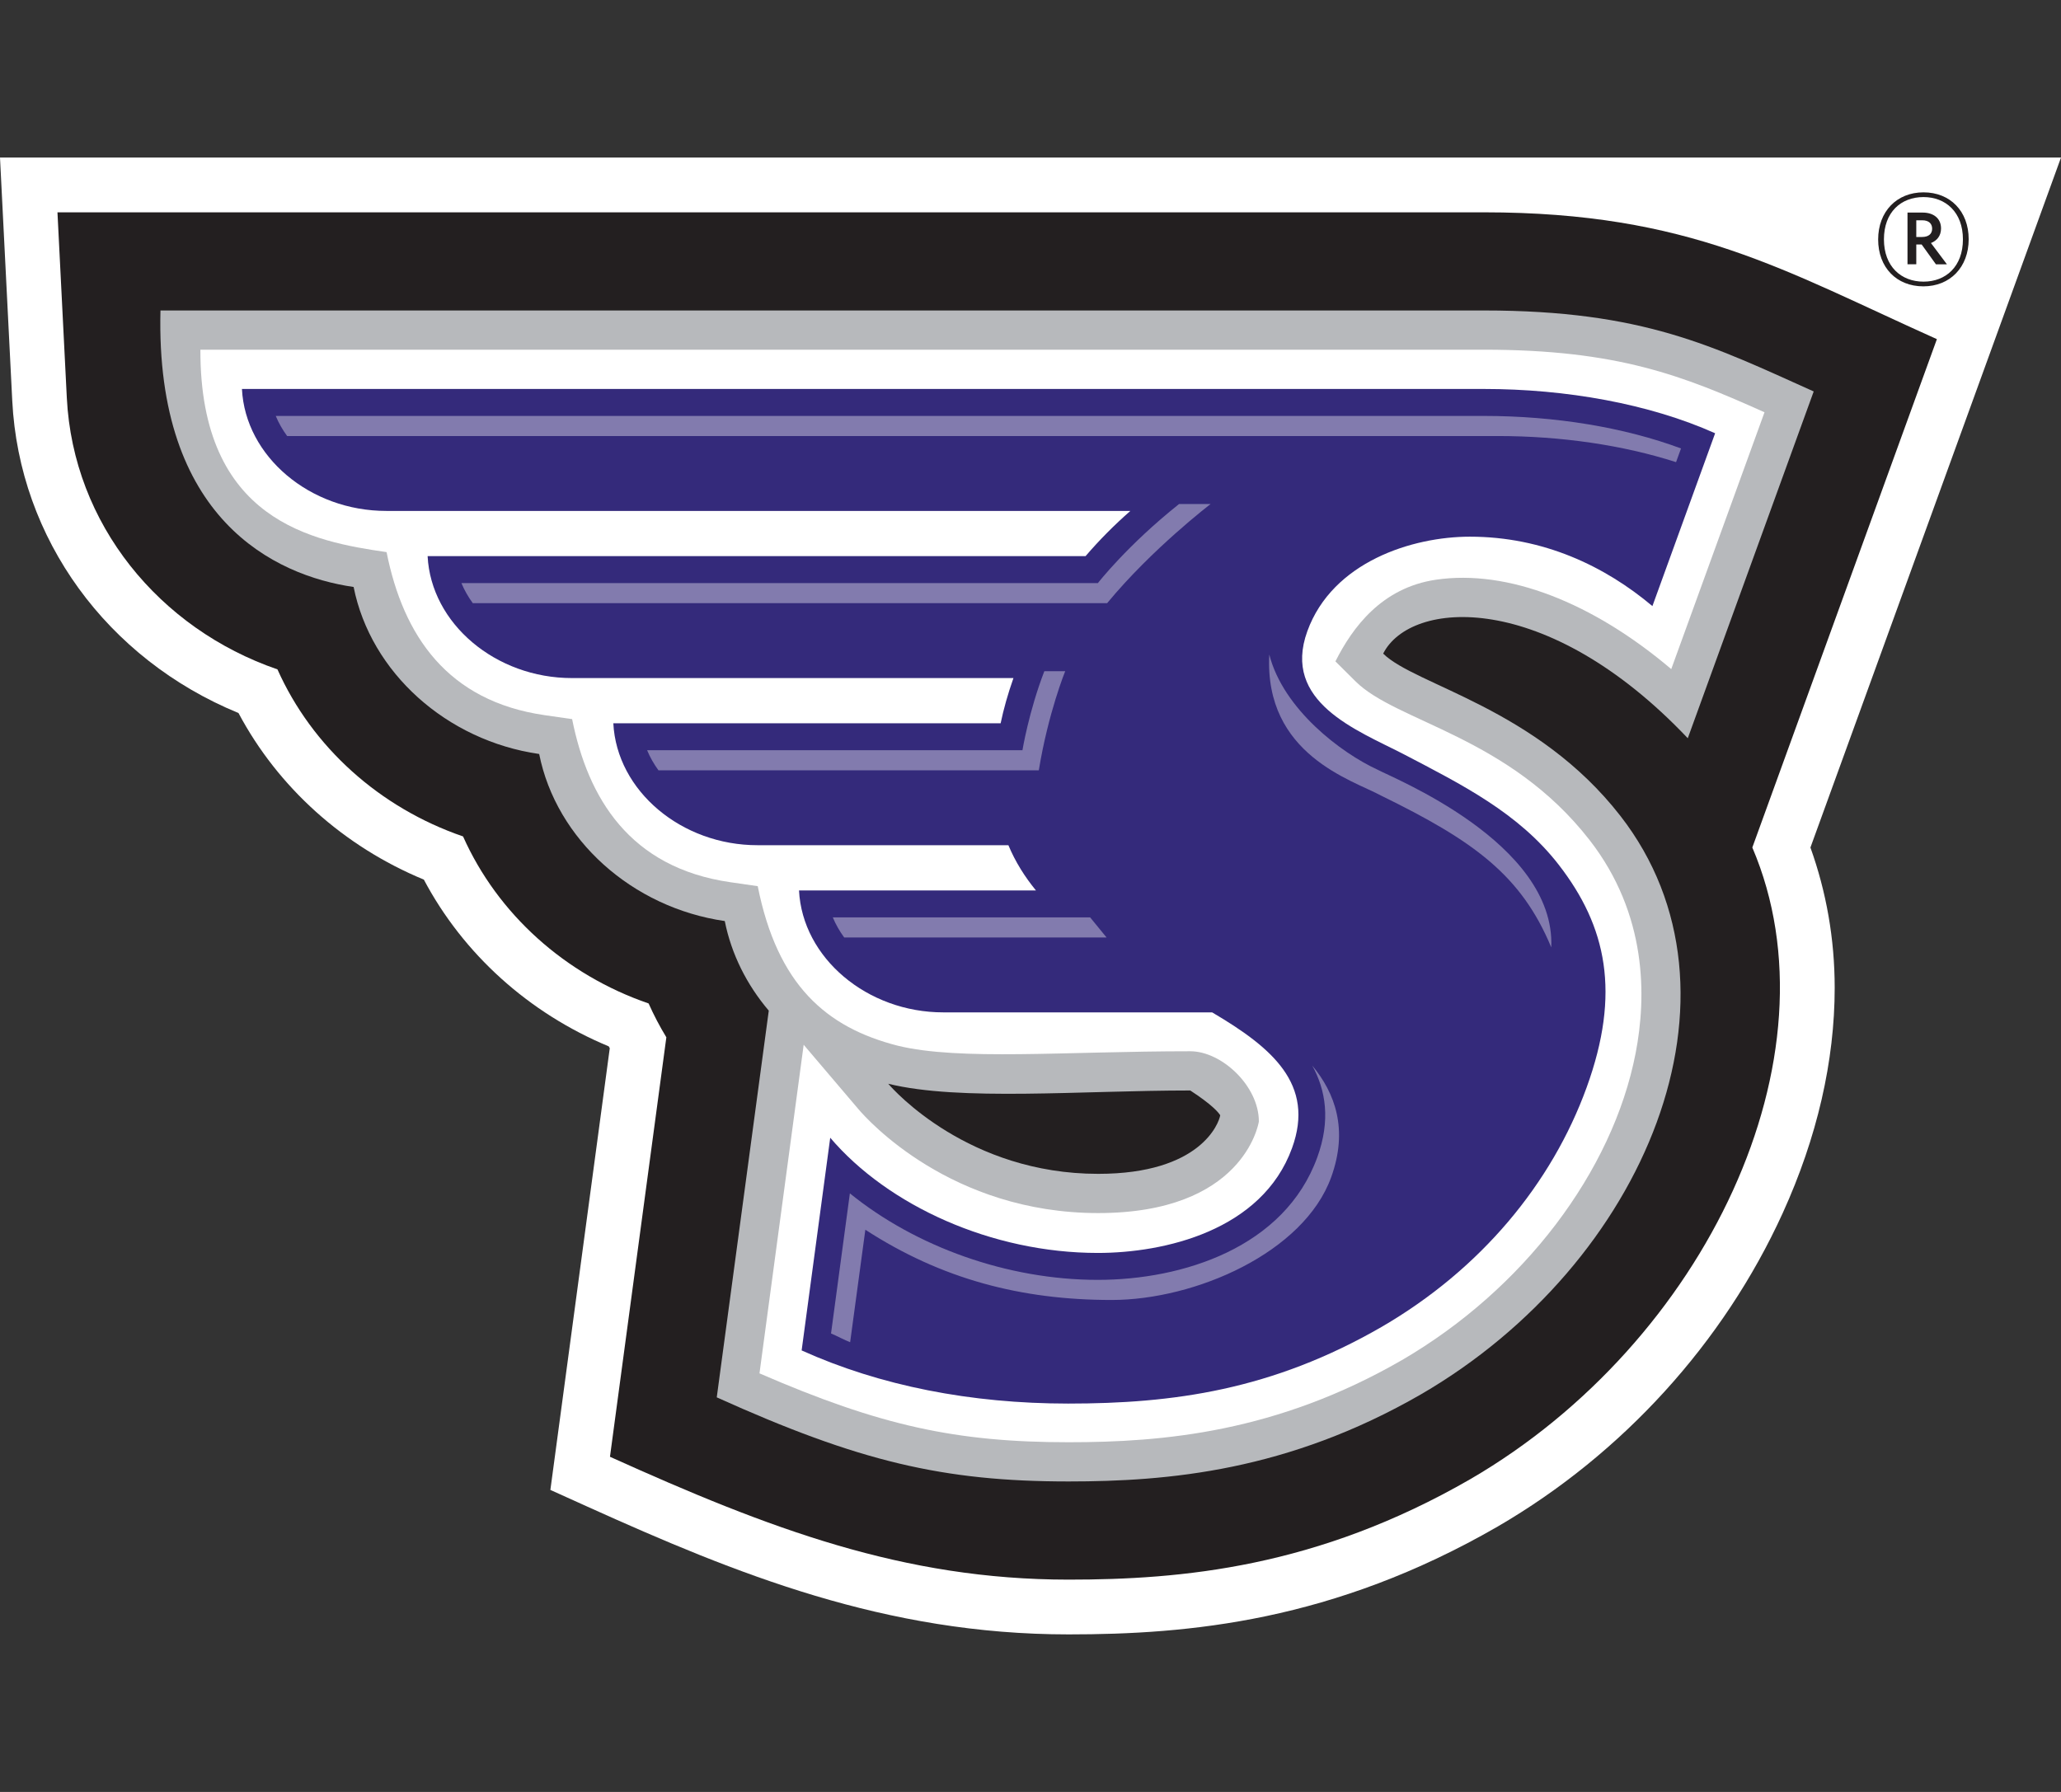
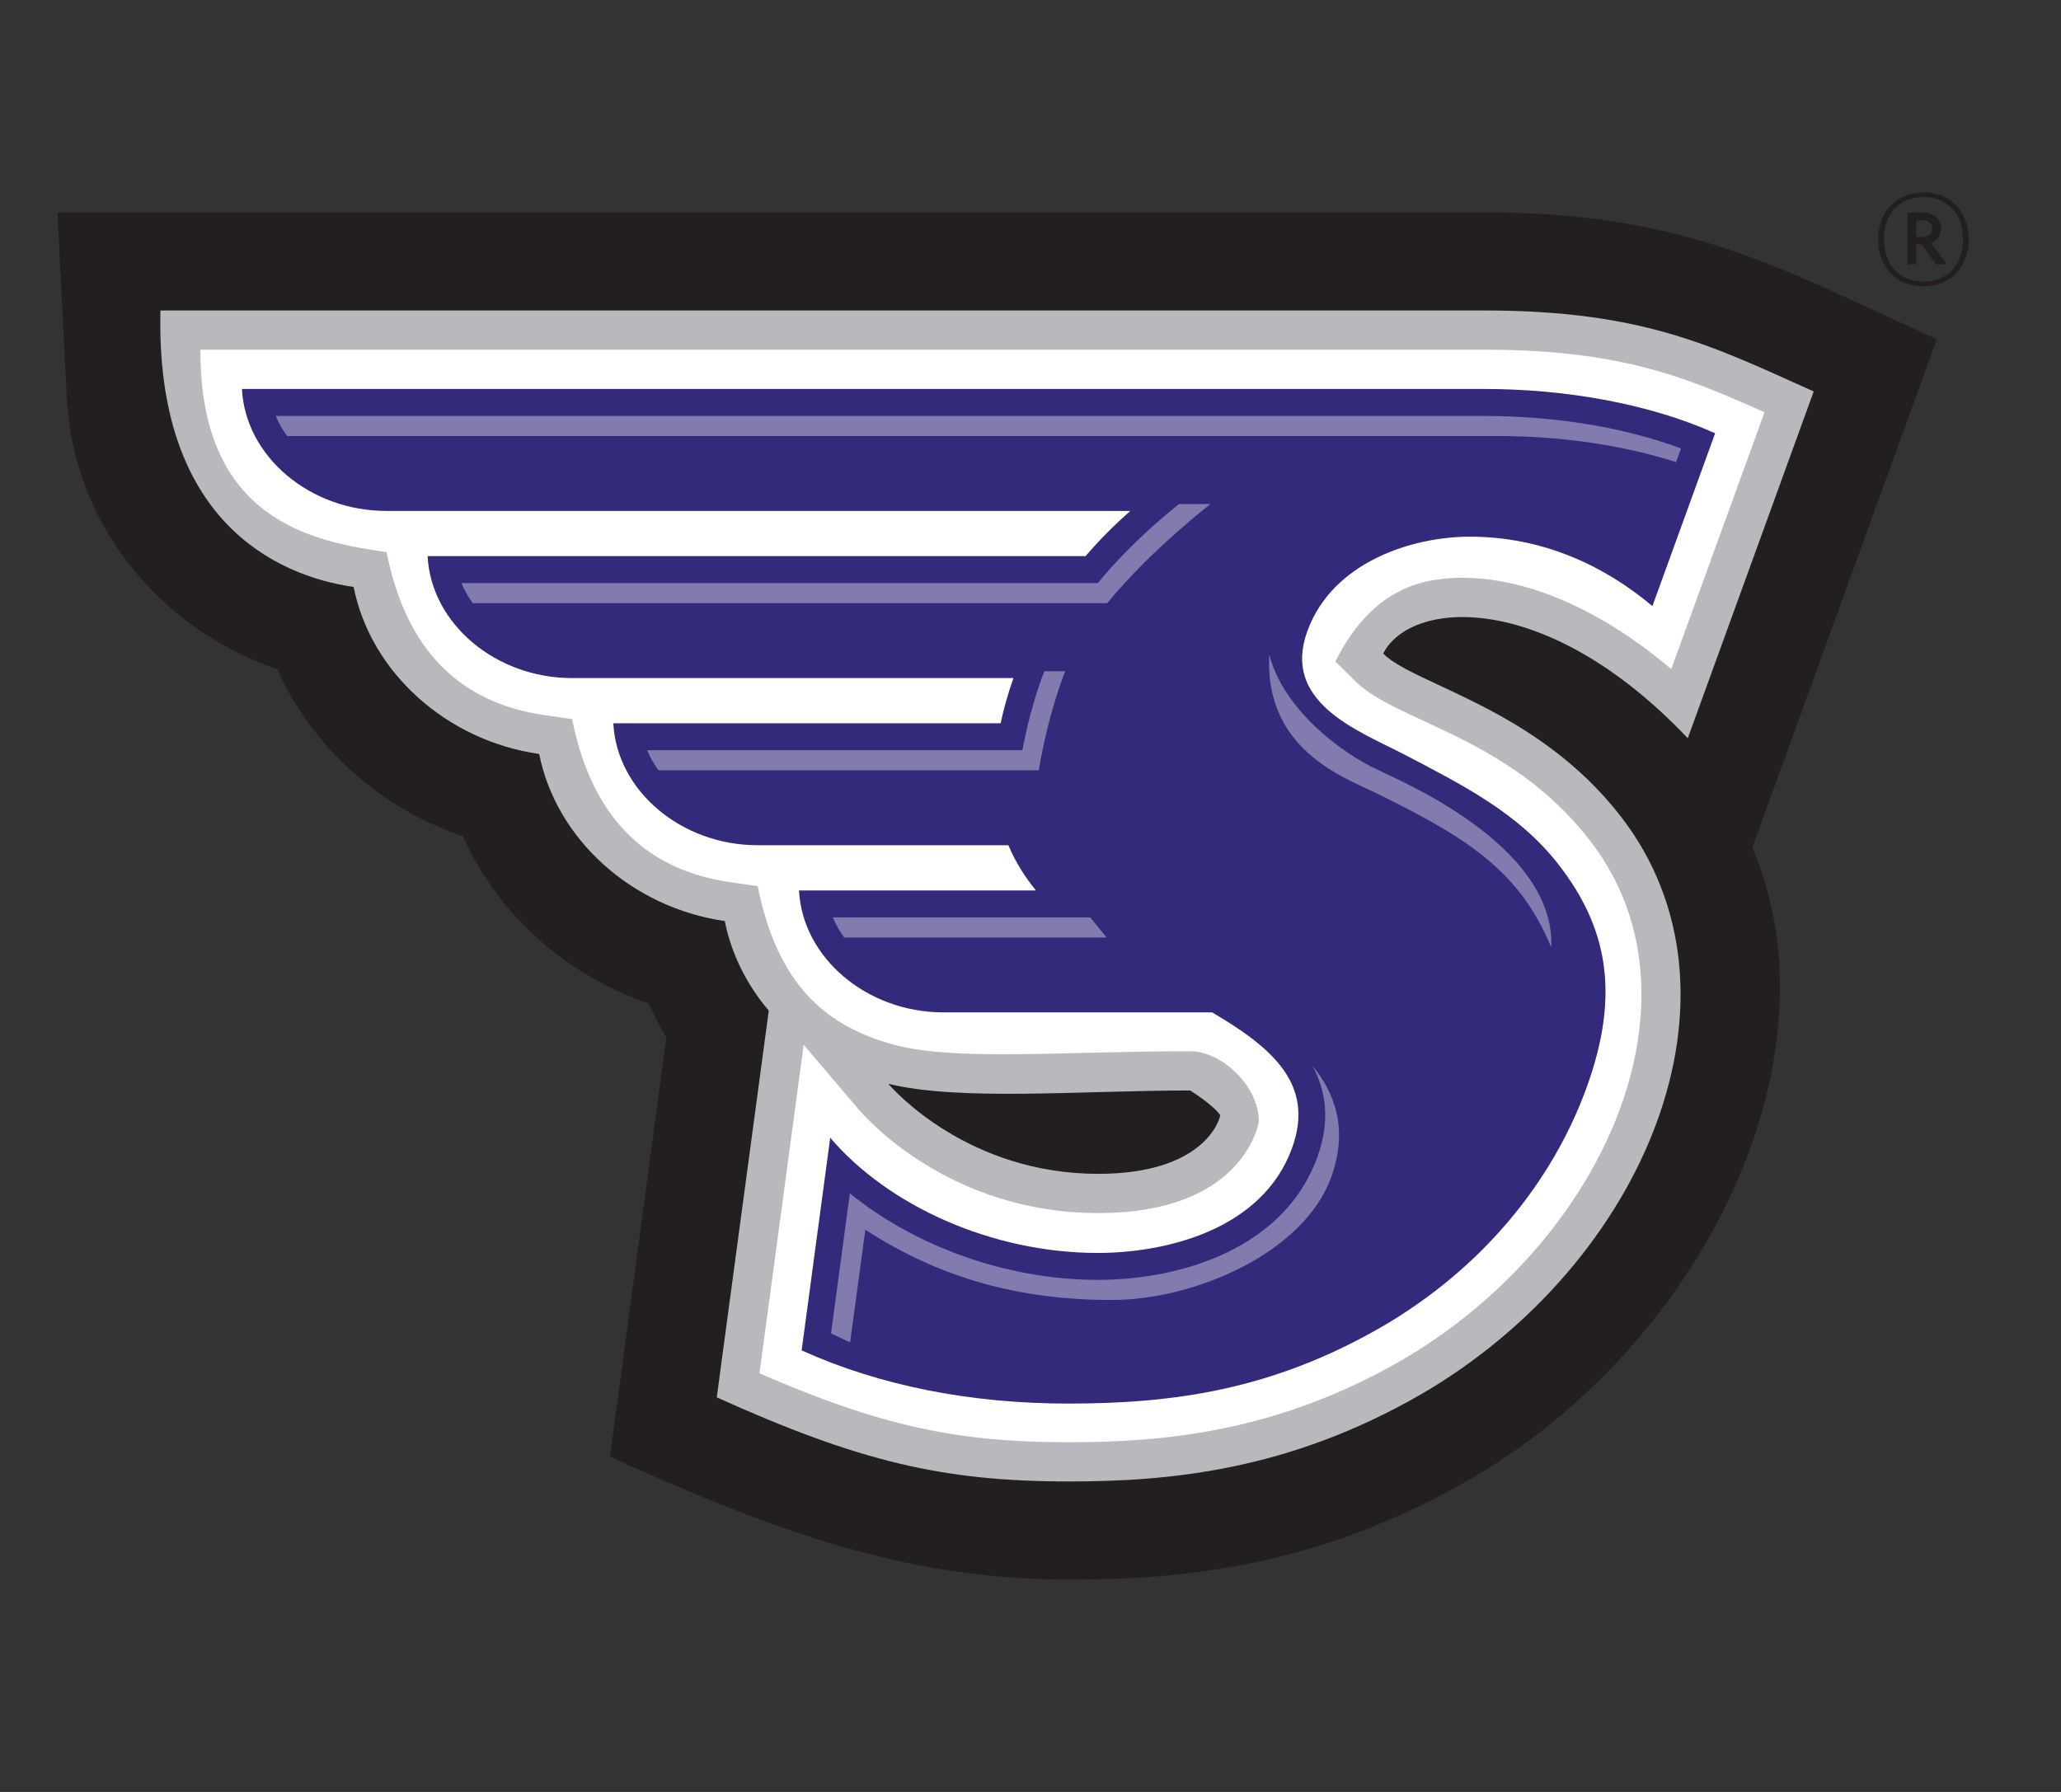
<svg xmlns="http://www.w3.org/2000/svg" width="92" height="80" viewBox="0 0 92 80" fill="none">
  <rect x="0" y="0" width="92" height="80" fill="#333333" stroke="none" />
-   <path d="M92 7.033H0L0.547 17.888C0.857 24.057 4.786 29.426 10.646 31.833C12.411 35.154 15.347 37.792 18.92 39.27C20.679 42.591 23.605 45.231 27.172 46.714C27.187 46.743 27.204 46.77 27.219 46.797C27.018 48.289 24.568 66.517 24.568 66.517L26.226 67.266C32.877 70.27 39.523 72.967 47.699 72.967C53.048 72.967 59.508 72.394 66.861 68.148C72.427 64.91 76.939 59.946 79.574 54.166C81.119 50.776 81.898 47.355 81.898 44.103C81.898 41.915 81.523 39.812 80.815 37.837C81.261 36.611 92 7.033 92 7.033L92 7.033Z" fill="white" />
  <path d="M66.237 9.479H2.565L2.983 17.765C3.267 23.394 7.11 28.07 12.385 29.884C13.933 33.35 16.942 36.061 20.67 37.342C22.217 40.808 25.226 43.518 28.953 44.799C29.186 45.321 29.449 45.824 29.745 46.31L27.228 65.037C34.36 68.258 40.331 70.522 47.699 70.522C52.726 70.522 58.786 69.99 65.644 66.03C76.116 59.936 82.211 47.176 78.221 37.836C81.067 29.995 83.788 22.502 86.46 15.141C79.648 12.087 75.437 9.479 66.237 9.479Z" fill="#231F20" />
  <path d="M66.237 13.861H7.163C6.931 23.166 12.262 25.697 15.785 26.205C16.547 30.025 19.936 33.066 24.068 33.662C24.831 37.483 28.22 40.523 32.353 41.12C32.648 42.603 33.339 43.969 34.317 45.12L31.995 62.384C38.335 65.247 42.095 66.139 47.699 66.139C52.148 66.139 57.497 65.676 63.449 62.239C73.461 56.413 78.48 44.339 72.335 36.429C68.584 31.603 63.166 30.593 61.743 29.18C62.956 26.775 69.01 26.283 75.34 32.958L80.961 17.476C76.477 15.465 73.38 13.861 66.237 13.861ZM49.022 52.406C43.238 52.406 39.907 48.686 39.65 48.384C42.842 49.169 48.245 48.684 53.132 48.684C54.099 49.316 54.386 49.656 54.469 49.791C54.413 50.138 53.601 52.406 49.022 52.406H49.022Z" fill="#B7B9BC" />
  <path d="M8.945 15.612C8.925 23.267 13.998 24.178 17.256 24.649C18.002 28.39 19.979 31.303 24.317 31.929L25.539 32.105C26.24 35.615 28.095 38.736 32.602 39.386L33.824 39.563C34.703 43.971 36.876 45.87 40.066 46.683C42.826 47.362 47.564 46.933 53.132 46.933C54.537 46.933 56.194 48.483 56.194 50.069C56.167 50.236 55.465 54.157 49.022 54.157C42.45 54.157 38.723 49.995 38.32 49.519C38.32 49.519 36.908 47.858 35.875 46.643C35.603 48.67 34.178 59.264 33.902 61.313C39.298 63.654 42.684 64.388 47.699 64.388C51.917 64.388 56.982 63.952 62.578 60.722C67.986 57.575 71.987 52.319 73.014 47.009C73.498 44.505 73.535 40.823 70.957 37.505C67.353 32.869 62.345 32.243 60.514 30.424L59.611 29.527C60.376 28.011 61.674 26.239 64.1 25.881C67.294 25.411 71.09 26.894 74.602 29.872C75.723 26.781 78.023 20.448 78.765 18.406C75.112 16.767 72.207 15.612 66.237 15.612H8.945V15.612Z" fill="white" />
  <path d="M65.611 23.96C68.9 23.96 71.645 25.279 73.761 27.059L76.561 19.343C73.621 18.026 69.913 17.365 66.231 17.365H10.8C10.95 20.377 13.838 22.814 17.247 22.81H50.458C49.741 23.438 49.071 24.114 48.458 24.828H19.088C19.24 27.84 22.127 30.276 25.535 30.272H45.239C44.989 30.982 44.8 31.653 44.667 32.29H27.378C27.529 35.302 30.416 37.74 33.826 37.734H45.013C45.325 38.479 45.745 39.145 46.243 39.753H35.667C35.818 42.764 38.706 45.201 42.114 45.197H54.108C56.785 46.773 58.711 48.406 57.675 51.255C56.334 54.948 51.964 55.937 49.004 55.937C44.269 55.937 39.642 53.827 37.06 50.794L35.784 60.289C39.287 61.87 43.341 62.662 47.68 62.662C52.35 62.662 56.775 62.069 61.684 59.233C66.103 56.662 69.267 52.838 70.824 48.552C72.355 44.334 71.722 41.365 69.571 38.596C67.778 36.289 65.273 35.036 62.62 33.651C60.569 32.596 57.209 31.343 58.358 28.178C59.483 25.081 63.047 23.96 65.611 23.96Z" fill="#342A7B" />
  <path d="M61.481 34.357C59.883 33.622 57.286 31.677 56.659 29.221C56.428 33.701 60.374 34.825 61.649 35.519C65.781 37.54 67.903 39.064 69.246 42.295C69.449 37.606 62.05 34.683 61.48 34.356L61.481 34.357Z" fill="#827BAE" />
  <path d="M66.231 18.569H12.309C12.439 18.885 12.611 19.185 12.817 19.466H66.847C69.703 19.466 72.46 19.876 74.817 20.632C74.897 20.41 74.973 20.203 75.038 20.021C72.511 19.081 69.43 18.569 66.231 18.569Z" fill="#827BAE" />
  <path d="M48.662 40.956H37.175C37.306 41.272 37.478 41.573 37.684 41.854H49.396L48.662 40.956H48.662Z" fill="#827BAE" />
  <path d="M52.63 22.503C50.316 24.346 49.008 26.032 49.008 26.032H20.597C20.728 26.348 20.9 26.648 21.105 26.929H49.42C51.435 24.489 54.038 22.503 54.038 22.503H52.63H52.63Z" fill="#827BAE" />
  <path d="M38.628 54.901C42.025 57.105 45.583 58.037 49.62 58.037C53.373 58.037 58.202 55.914 59.419 52.564C60.196 50.425 59.594 48.798 58.577 47.572C59.179 48.666 59.404 50.013 58.802 51.667C57.339 55.702 52.781 57.139 49.004 57.139C44.967 57.139 40.876 55.661 37.937 53.277C37.627 55.589 37.243 58.44 37.096 59.532C37.325 59.625 37.714 59.836 37.949 59.922C38.128 58.584 38.365 56.852 38.628 54.901Z" fill="#827BAE" />
  <path d="M46.618 29.965C45.923 31.769 45.641 33.493 45.641 33.493H28.886C29.017 33.81 29.189 34.11 29.393 34.39H46.371C46.791 31.822 47.549 29.965 47.549 29.965H46.618Z" fill="#827BAE" />
  <path d="M85.856 12.784C84.658 12.784 83.838 11.94 83.838 10.691C83.838 9.443 84.669 8.587 85.862 8.587C87.055 8.587 87.879 9.431 87.879 10.68C87.879 11.928 87.049 12.784 85.856 12.784ZM85.862 8.798C84.856 8.798 84.096 9.472 84.096 10.686C84.096 11.9 84.867 12.574 85.862 12.574C86.861 12.574 87.622 11.899 87.622 10.686C87.622 9.472 86.85 8.798 85.862 8.798ZM85.78 10.914H85.54V11.799H85.148V9.49H85.821C86.317 9.49 86.645 9.754 86.645 10.199C86.645 10.528 86.463 10.745 86.195 10.85L86.908 11.8H86.417L85.78 10.915L85.78 10.914ZM85.54 10.58H85.797C86.078 10.58 86.248 10.451 86.248 10.21C86.248 9.982 86.095 9.835 85.809 9.835H85.54V10.58Z" fill="#231F20" />
</svg>